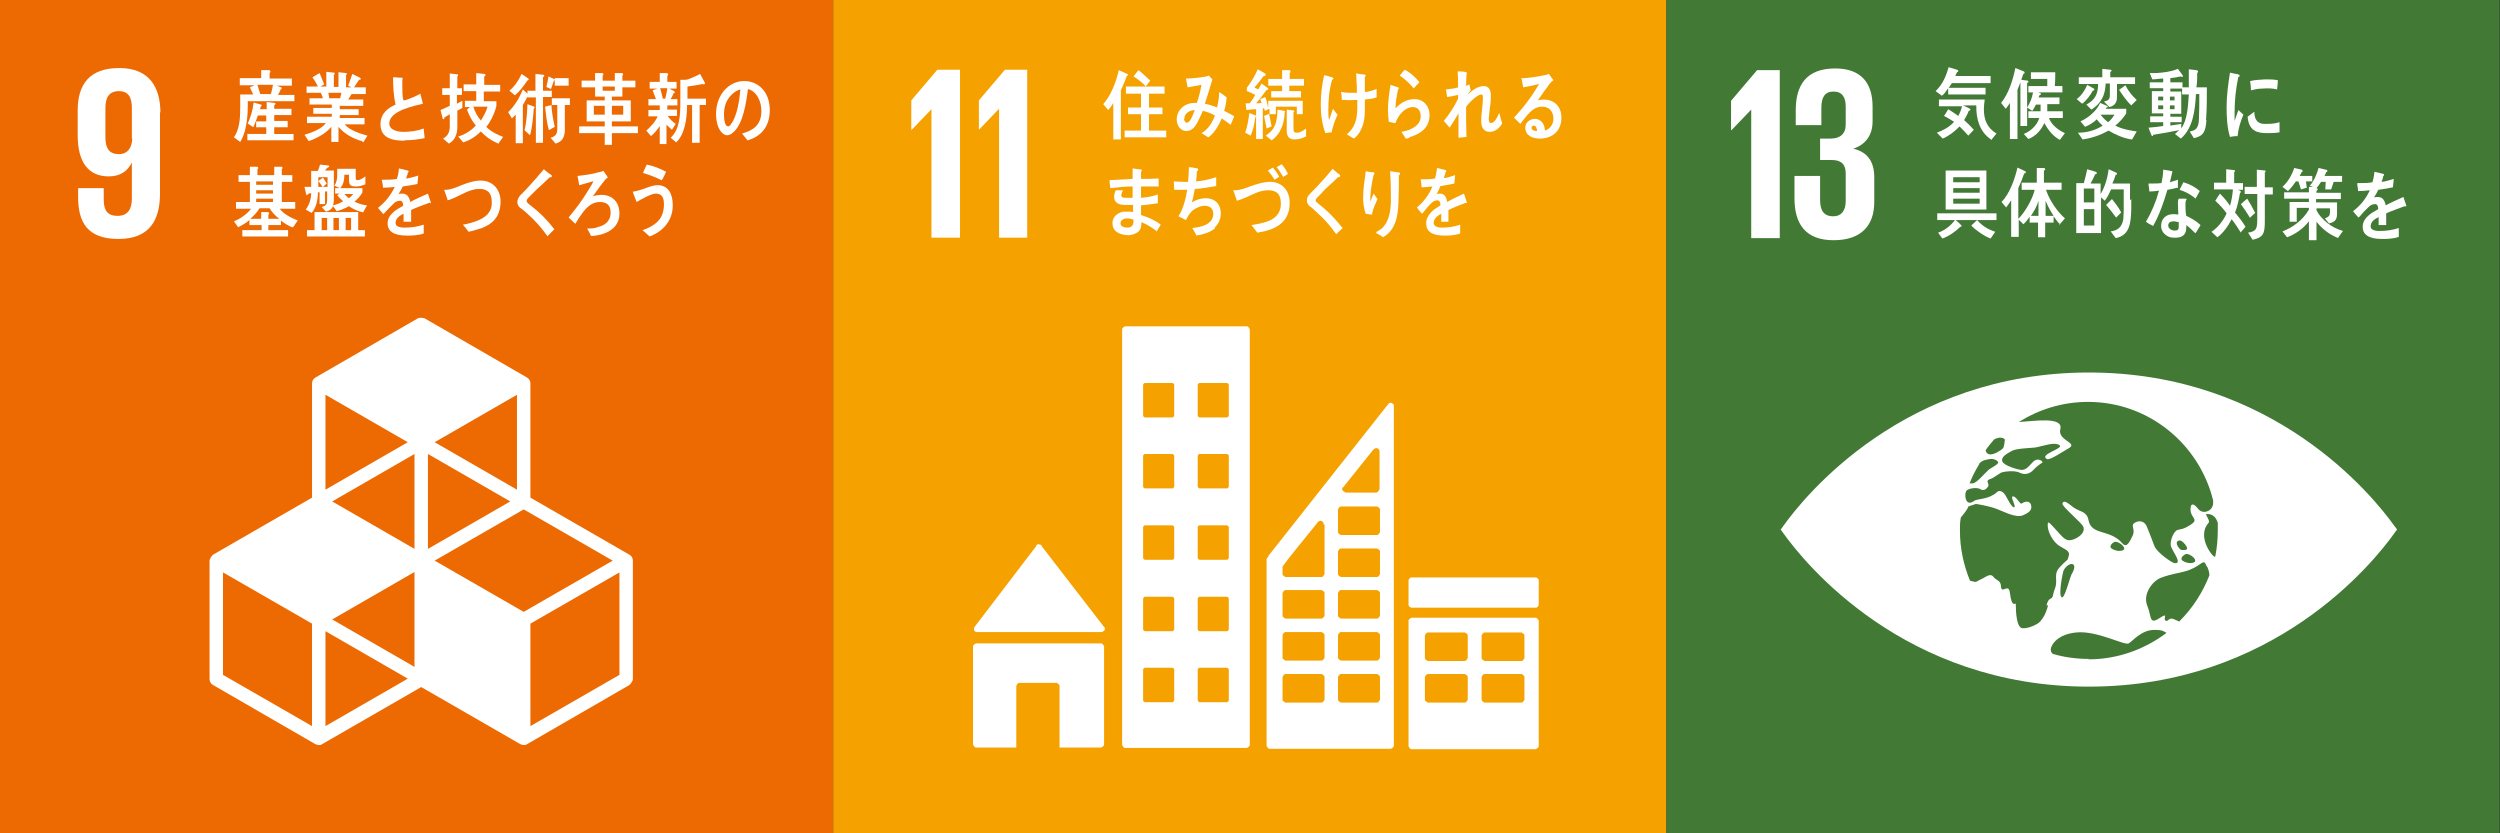
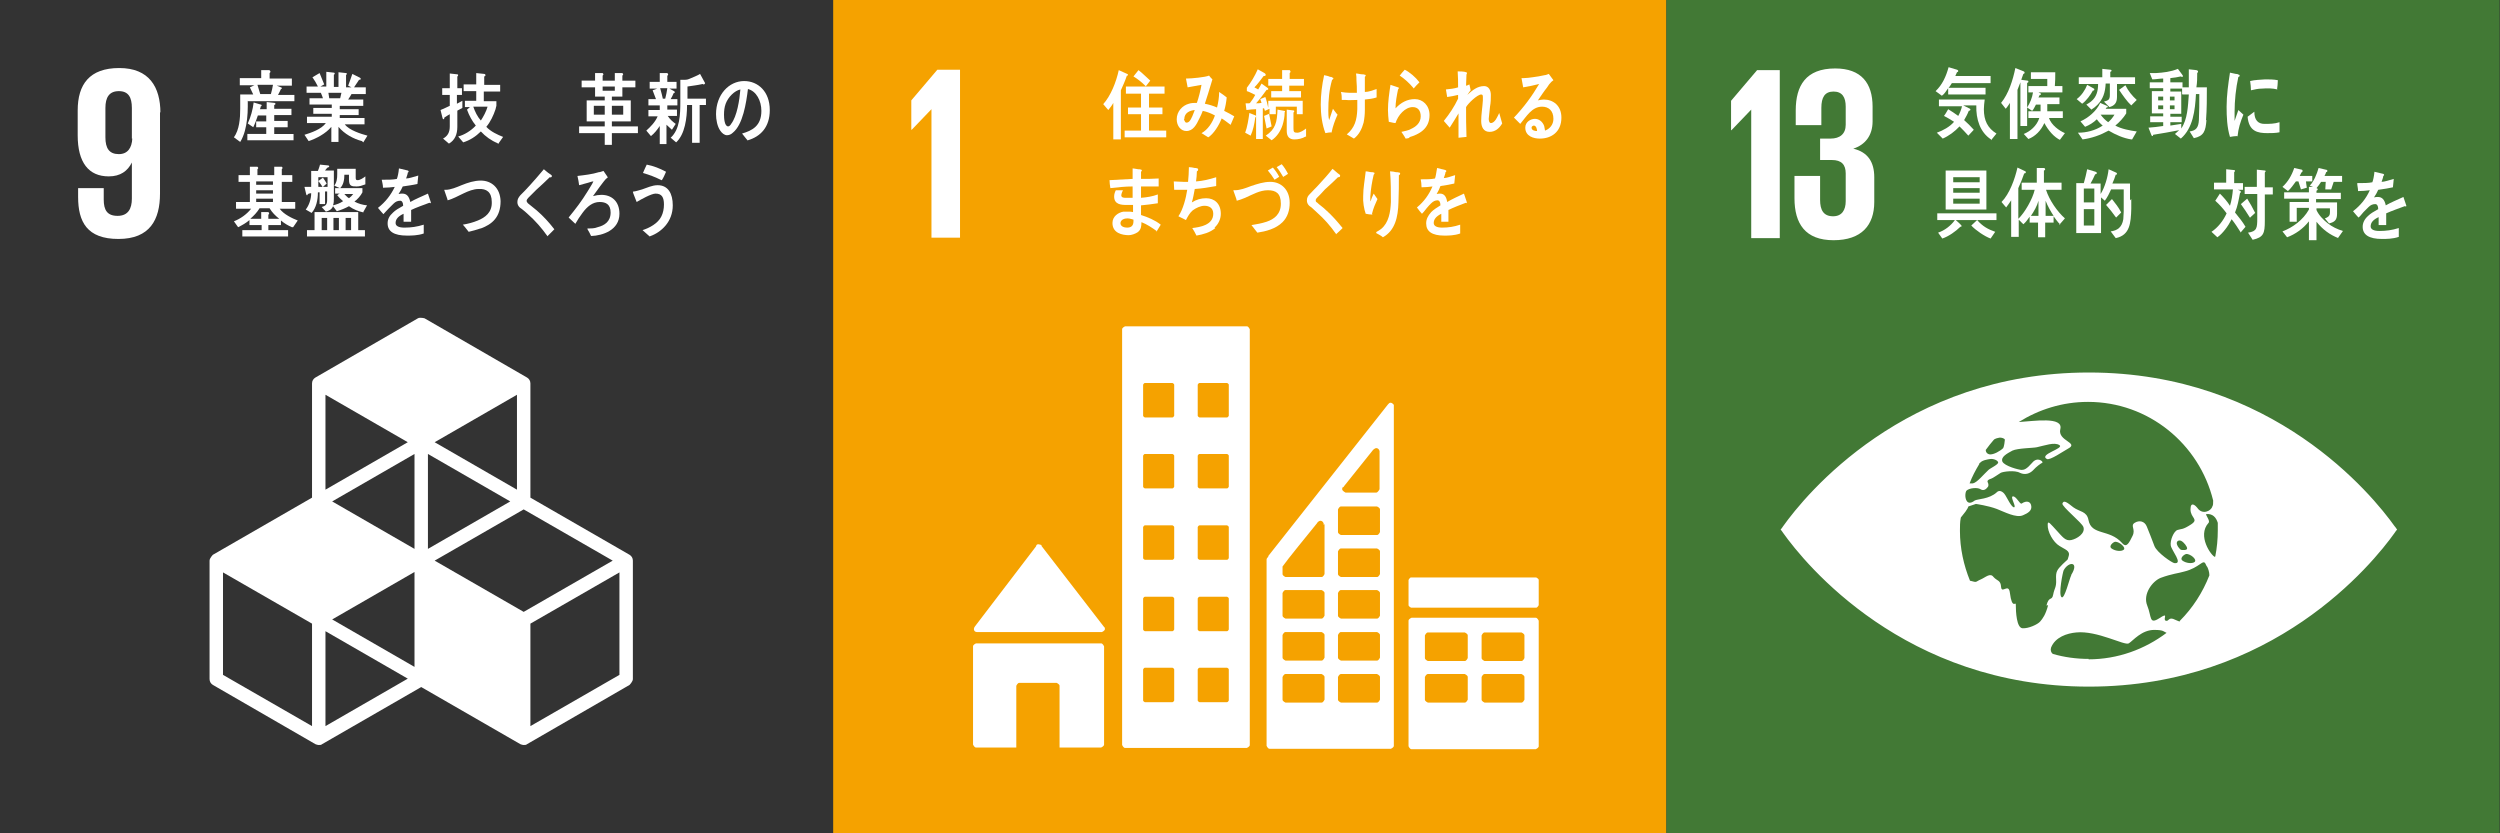
<svg xmlns="http://www.w3.org/2000/svg" id="_レイヤー_2" data-name="レイヤー 2" viewBox="0 0 59.53 19.84">
  <rect x="0" y="0" width="59.53" height="19.84" fill="#333333" stroke="none" />
  <defs>
    <style>
      .cls-1 {
        fill: #ed6a02;
      }

      .cls-2 {
        fill: #fff;
      }

      .cls-3 {
        fill: #f5a200;
      }

      .cls-4 {
        fill: #427935;
      }
    </style>
  </defs>
  <g id="_レイヤー_1-2" data-name="レイヤー 1">
-     <rect class="cls-1" width="19.84" height="19.84" />
    <g>
      <path class="cls-2" d="M14.75,16.07l-2.12,1.22v-2.44l2.12-1.22v2.44ZM7.75,17.29v-2.26l1.96,1.13-1.96,1.13ZM7.43,17.29l-2.12-1.22v-2.44l2.12,1.22v2.44ZM9.71,10.53l-1.96,1.13v-2.26l1.96,1.13ZM12.31,11.66l-1.96-1.13,1.96-1.13v2.26ZM10.35,13.35l2.12-1.22,2.12,1.22-2.12,1.22-2.12-1.22ZM9.87,13.07l-1.96-1.13,1.96-1.13v2.26ZM12.15,11.94l-1.96,1.13v-2.26l1.96,1.13ZM9.87,15.88l-1.96-1.13,1.96-1.13v2.26ZM14.99,13.21l-2.36-1.36v-2.72c0-.06-.03-.11-.08-.14l-2.44-1.41s-.11-.03-.16,0l-2.44,1.41c-.05.03-.08.08-.08.14v2.72l-2.36,1.36s-.08.08-.08.14v2.82c0,.06.03.11.08.14l2.44,1.41s.05.02.08.02.06,0,.08-.02l2.36-1.36,2.36,1.36s.05.02.08.02.06,0,.08-.02l2.44-1.41s.08-.08.08-.14v-2.82c0-.06-.03-.11-.08-.14" />
      <path class="cls-2" d="M3.15,3.3c-.01.22-.11.37-.32.37-.23,0-.32-.14-.32-.4v-.7c0-.25.09-.4.32-.4s.31.15.31.4v.73ZM3.82,2.69c0-.62-.27-1.07-.98-1.07s-.99.39-.99,1.01v.59c0,.65.26.98.74.98.28,0,.45-.13.55-.33h0v.86c0,.24-.09.41-.34.41s-.33-.14-.33-.39v-.27h-.61v.21c0,.59.21,1,.96,1s.99-.46.99-1.08v-1.95Z" />
      <path class="cls-2" d="M6.13,2.02c.02.06.05.17.07.23-.02.01-.06.02-.08-.01h.33c.02-.07.04-.15.05-.22h-.38ZM5.89,3.34v-.15h.45v-.16h-.24v-.14h.24v-.14h-.2c-.03.09-.07.2-.11.28l-.13-.09c.07-.15.12-.33.14-.5l.17.05s.02,0,.02.02c0,.02-.01.02-.02.02,0,.02-.01.04-.02.07h.16v-.17l.19.02s.02.01.02.02c0,.02-.02.03-.03.03v.09h.41v.15h-.41v.14h.32v.15h-.32v.16h.46v.15h-1.08ZM5.9,2.4s0,.09,0,.14c0,.19-.02.4-.07.58-.02.08-.07.2-.11.26l-.15-.11c.13-.18.15-.45.15-.68,0-.11,0-.23,0-.34h.31c-.03-.06-.05-.11-.08-.17l.11-.05h-.35v-.17h.51v-.19h.19s.03.01.03.04c0,.01-.01.02-.02.03v.13h.53v.17h-.36l.1.04s.02,0,.02.02-.01.02-.02.02c-.02.05-.05.1-.07.14h.39v.15h-1.1Z" />
      <path class="cls-2" d="M7.82,2.21l.02.13h.26s.02-.09.03-.13h-.31ZM8.62,3.36c-.2-.05-.42-.17-.56-.34v.36h-.17v-.36c-.13.16-.36.28-.54.34l-.1-.15c.16-.05.4-.13.51-.28h-.45v-.15h.59v-.07h-.44v-.14h.44v-.08h-.53v-.15h.32s-.03-.09-.05-.13h-.34v-.15h.27c-.04-.08-.08-.15-.13-.22l.17-.1c.04.09.07.18.11.27l-.09.05h.14v-.35l.18.02s.02,0,.02.02-.01.02-.02.03v.29h.11v-.35l.18.02s.02,0,.02.02c0,.01-.02.02-.02.03v.29h.13l-.08-.04c.03-.09.07-.18.1-.28l.18.09s.02.01.02.03c0,.02-.03.02-.04.02-.04.06-.08.12-.12.18h.28v.16h-.34s-.05.09-.08.13h.36v.15h-.56v.08h.45v.14h-.45v.07h.59v.15h-.47c.1.14.39.23.54.27l-.1.16Z" />
-       <path class="cls-2" d="M9.63,3.35c-.22,0-.57-.03-.57-.39,0-.26.18-.39.36-.47-.05-.21-.06-.43-.06-.65.05,0,.09,0,.14.01.02,0,.05,0,.07,0,0,0,.02,0,.02.02,0,0,0,.01-.01.02,0,.05,0,.11,0,.17,0,.07,0,.28.03.33,0,0,0,0,.01,0,.06,0,.33-.12.39-.16.02.08.04.16.06.24-.19.05-.8.16-.8.47,0,.17.23.2.33.2.17,0,.33-.02.49-.08,0,.08.02.15.02.23-.15.03-.31.05-.47.05" />
      <path class="cls-2" d="M11.27,2.54c.04.12.1.24.18.33.06-.09.13-.22.16-.33h-.33ZM11.85,3.41c-.15-.06-.29-.16-.4-.28-.12.12-.26.21-.42.26l-.12-.14c.15-.04.31-.14.42-.26-.09-.11-.16-.24-.21-.38l.07-.06h-.12v-.15h.27v-.23h-.3v-.16h.3v-.27l.19.02s.03,0,.03.03c0,.02-.02.03-.03.03v.2h.38v.16h-.39v.23h.3v.11s-.02.07-.02.08c-.05.15-.12.3-.22.42.1.11.27.19.4.24l-.12.17ZM10.89,2.63v.39c0,.18-.06.32-.2.4l-.14-.12c.11-.06.16-.15.16-.29v-.29s-.09.05-.13.08c0,.01,0,.04-.02.04,0,0-.01,0-.02-.02l-.05-.2c.08-.03.15-.07.22-.1v-.26h-.18v-.16h.18v-.35l.18.02s.02,0,.02.02c0,.01-.01.03-.02.03v.28h.11v.16h-.12v.21l.13-.07v.17s-.09.05-.13.07" />
-       <path class="cls-2" d="M13.45,2.49v.59c0,.19-.06.29-.22.34l-.12-.14c.11-.03.16-.08.16-.21v-.57h-.13v-.16h.43v.16h-.12ZM13.21,2.05v-.14s-.01.01-.02.01c-.02.07-.05.13-.07.2l-.11-.05c.02-.08.04-.17.05-.25l.15.07h0s0-.03,0-.03h.33v.18h-.33ZM13.07,3.1c-.05-.17-.07-.38-.09-.56l.15-.04c.01.17.04.35.08.52l-.14.08ZM12.71,2.58c-.01.16-.04.5-.09.64l-.13-.12c.05-.2.06-.42.07-.62l.16.06s.01.01.01.02c0,.01-.01.02-.02.03M12.55,1.93c-.09.13-.18.25-.29.34l-.13-.11c.12-.1.22-.24.29-.4l.16.11s.01.01.01.02c0,.02-.03.03-.04.03M12.93,2.32v1.08h-.17v-1.08h-.2v-.02c-.04.07-.07.14-.11.2v.91h-.17v-.68s-.06.06-.09.09l-.09-.15c.15-.14.27-.34.35-.54l.11.1v-.07h.19v-.4l.18.02s.03,0,.03.02c0,.02-.02.03-.03.04v.32h.21v.15h-.21Z" />
      <path class="cls-2" d="M14.84,2.52h-.27v.21h.27v-.21ZM14.64,2.06h-.29v.1h.29v-.1ZM14.4,2.52h-.26v.21h.26v-.21ZM14.57,3.17v.28h-.17v-.28h-.61v-.16h.61v-.12h-.43v-.5h.43v-.09h-.23v-.22h-.32v-.16h.32v-.18h.18s.02.02.02.03c0,.01-.02.03-.02.03v.12h.29v-.18h.18s.02.02.02.03c0,.01-.02.03-.02.03v.12h.31v.16h-.31v.22h-.25v.09h.45v.5h-.45v.12h.62v.16h-.62Z" />
      <path class="cls-2" d="M16.66,2.5v.9h-.18v-.9h-.12c0,.31-.05.7-.26.89l-.13-.11c.22-.2.23-.55.23-.86,0-.17,0-.34,0-.52h.11s.06,0,.1-.02c.07-.03.22-.09.26-.12l.12.22s-.01.03-.03.03c-.01,0-.02,0-.03-.01-.12.03-.24.04-.36.06v.29h.44v.15h-.15ZM15.72,2.1c.02.07.06.22.07.29-.03.02-.08-.06-.11-.04h.16c.02-.08.04-.17.05-.25h-.17ZM15.89,2.5v.11s.23,0,.23,0v.15h-.22c.05.08.12.14.19.19l-.09.14s-.09-.08-.13-.12v.46h-.16v-.43c-.06.09-.13.18-.21.24l-.11-.13c.1-.09.21-.2.27-.34h-.22v-.15h.27v-.11h-.27v-.15h.18c-.03-.07-.05-.14-.08-.21l.11-.04h-.18v-.16h.24v-.21h.18s.02.02.02.03c0,.02-.01.03-.02.03v.15h.22v.16h-.17l.11.06s.02.02.02.02c0,.02-.02.03-.03.03-.02.05-.04.09-.07.14h.16v.15h-.24Z" />
      <path class="cls-2" d="M17.28,2.47c-.03.08-.04.17-.04.26,0,.08.01.28.1.28.03,0,.06-.04.07-.06.14-.18.2-.57.22-.82-.14.03-.29.18-.35.34M17.81,3.35c-.05-.05-.09-.11-.14-.17.24-.07.46-.18.46-.54,0-.24-.12-.47-.32-.52-.04.33-.12.85-.36,1.04-.04.04-.09.06-.14.06-.06,0-.12-.05-.16-.11-.07-.1-.1-.26-.1-.39,0-.47.31-.79.67-.79.33,0,.61.25.61.69,0,.41-.22.63-.52.72" />
      <path class="cls-2" d="M6.5,4.73h-.4v.08h.4v-.08ZM6.5,4.53h-.4v.08h.4v-.08ZM6.5,4.32h-.4v.08h.4v-.08ZM6.41,4.96h-.23c-.06.1-.14.18-.22.25h.26v-.16h.17s.02.02.02.03c0,.01-.01.03-.02.03v.1h.26c-.09-.07-.17-.15-.23-.25M6.95,5.41c-.09-.04-.18-.09-.26-.16v.11h-.3v.12h.47v.15h-1.09v-.15h.46v-.12h-.29v-.12c-.08.07-.17.12-.27.17l-.1-.14c.15-.06.3-.16.41-.3h-.36v-.16h.33v-.48h-.27v-.16h.27v-.2h.18s.02.02.02.03-.01.02-.02.03v.14h.4v-.2h.18s.02.02.02.03-.02.02-.02.03v.14h.25v.16h-.25v.48h.32v.16h-.37c.09.13.3.23.43.28l-.11.16Z" />
      <path class="cls-2" d="M8.36,5.19h-.13v.29h.13v-.29ZM8.2,4.62s.07.08.11.1c.04-.03.07-.06.1-.1h-.22ZM8.07,5.19h-.13v.29h.13v-.29ZM7.79,5.19h-.13v.29h.13v-.29ZM7.58,4.31v.14h.1c-.03-.05-.07-.1-.1-.14M7.79,4.22h-.21v.09s.07-.05.11-.08c.03.04.06.09.09.14l-.09.08h.11v-.23ZM7.31,5.63v-.15h.18v-.43h1.04v.43h.16v.15h-1.38ZM8.66,5.06c-.13-.03-.24-.07-.35-.15-.09.05-.19.09-.29.12l-.09-.12c-.03.08-.1.11-.17.13l-.1-.11c.09-.03.13-.05.13-.17v-.2h-.05v.3h-.13v-.28h-.04c0,.18-.04.37-.15.49l-.14-.08c.08-.1.13-.25.13-.39-.03,0-.05.01-.08.02,0,.01-.01.03-.02.03-.01,0-.02-.02-.02-.03l-.04-.17c.05,0,.11,0,.16,0,0-.12,0-.25,0-.38h.16s.04-.1.05-.15l.2.02s.02.01.02.02c0,.02-.03.03-.04.03-.02.02-.04.04-.06.07h.21v.66c0,.06,0,.11-.02.17.08-.02.17-.05.24-.1-.05-.04-.1-.09-.14-.14.02-.02.04-.03.06-.04h-.11v-.13h.11l-.13-.06c.06-.08.07-.17.07-.27,0-.04,0-.09,0-.13h.44c0,.07,0,.14,0,.21,0,.05.01.06.05.06.05,0,.13-.05.18-.09v.19c-.08.03-.14.05-.21.05-.12,0-.18-.01-.18-.16,0-.04,0-.08,0-.12h-.11c0,.12-.02.24-.1.32h.53v.1c-.04.08-.12.17-.19.22.09.05.2.08.3.09l-.09.16Z" />
      <path class="cls-2" d="M10.24,4.83s-.02,0-.02,0c-.11.04-.33.12-.43.17v.28h-.18s0-.05,0-.09v-.1c-.13.06-.19.13-.19.22,0,.07.07.11.21.11.16,0,.3-.02.46-.07v.21c-.14.05-.3.05-.4.05-.31,0-.46-.1-.46-.29,0-.1.04-.18.13-.26.05-.05.13-.1.24-.16,0-.08-.03-.12-.07-.12-.06,0-.11.02-.16.07-.03.03-.07.07-.12.12-.06.06-.1.11-.12.13-.03-.03-.07-.08-.13-.15.18-.14.31-.31.4-.5-.08.01-.18.02-.28.02,0-.07-.02-.13-.03-.19.15,0,.27,0,.36-.02.02-.05.04-.14.05-.25l.21.05s.02.01.02.02c0,.01,0,.02-.02.03,0,.03-.02.08-.04.14.07,0,.18-.04.29-.07l-.02.2c-.09.02-.2.04-.35.06-.02.05-.06.12-.1.18.04-.01.07-.01.09-.01.1,0,.16.06.19.2.12-.07.27-.13.42-.2l.07.21s0,.02-.02.02" />
      <path class="cls-2" d="M11.44,5.44c-.09.03-.19.06-.28.08-.05-.06-.09-.12-.14-.17.12-.02.24-.05.36-.1.17-.07.34-.19.33-.44,0-.24-.13-.32-.31-.31-.25,0-.49.2-.74.27,0-.02-.08-.23-.08-.24,0-.02.02-.01.03-.01.12,0,.26-.06.38-.11.15-.06.3-.11.46-.11.25,0,.46.17.47.49,0,.38-.2.55-.47.65" />
      <path class="cls-2" d="M13.04,5.63c-.14-.2-.3-.38-.47-.53-.04-.04-.09-.08-.14-.12-.03-.02-.06-.04-.08-.07-.02-.03-.03-.06-.03-.1,0-.07.03-.11.07-.16.08-.08.15-.15.23-.24.11-.12.22-.25.33-.38.05.04.09.08.14.11.02.01.04.03.05.04,0,0,0,0,0,.02,0,.02-.03.03-.05.02-.1.1-.21.2-.32.3-.04.04-.09.09-.13.13-.02.02-.04.04-.06.06-.02.02-.04.05-.04.07s.01.04.03.06c.07.06.14.11.21.17.15.13.29.28.42.45-.05.05-.11.11-.16.16" />
      <path class="cls-2" d="M14.07,5.61c-.02-.05-.05-.1-.08-.15,0,0,0-.01,0-.02s0,0,.01,0c.08,0,.16,0,.23-.03.16-.04.31-.13.31-.35,0-.19-.11-.25-.26-.25-.17,0-.3.11-.41.26-.06.08-.12.17-.17.26-.05-.05-.11-.1-.16-.15.17-.21.31-.39.45-.62.04-.07.11-.17.14-.24-.04,0-.08.02-.12.03-.07.02-.15.04-.22.06-.01-.07-.02-.14-.04-.22.17-.02.35-.04.51-.09.04,0,.07-.02.11-.03.01.02.1.14.1.15,0,.02-.02.02-.03.03-.05.04-.27.35-.32.42.07-.02.14-.03.2-.03.24,0,.43.15.43.45,0,.39-.4.52-.67.53" />
      <path class="cls-2" d="M15.75,4.29c-.14-.07-.29-.13-.44-.17.03-.07.06-.14.09-.2.16.03.31.09.46.17-.03.07-.06.14-.1.2M15.48,5.64c-.06-.05-.12-.11-.18-.16.16-.05.37-.16.45-.33.04-.08.06-.18.06-.28,0-.17-.05-.26-.2-.26-.1,0-.35.14-.45.2-.01-.03-.09-.22-.09-.24,0-.01.02-.01.02-.01.04,0,.16-.04.2-.05.12-.04.24-.1.37-.1.25,0,.36.2.36.48,0,.39-.27.64-.55.74" />
    </g>
    <rect class="cls-3" x="19.84" width="19.84" height="19.84" />
    <g>
      <path class="cls-2" d="M23.26,15.05h2.98s.07-.03.07-.07c0-.02,0-.04-.02-.05h0s-1.49-1.93-1.49-1.93v-.02s-.05-.02-.07-.02c-.02,0-.03,0-.05.02h0s-.01.03-.01.03l-1.45,1.9-.02.03s-.01.03-.01.04c0,.04.03.07.07.07" />
      <path class="cls-2" d="M26.23,15.32h-2.99s-.07.03-.07.07v2.34s.03.07.07.07h.96v-1.47s.03-.07.07-.07h.89s.07.03.07.07v1.47h.99s.07-.03.07-.07v-2.34s-.03-.07-.07-.07" />
      <path class="cls-2" d="M36.3,15.67s-.03.07-.07.07h-.88s-.07-.03-.07-.07v-.54s.03-.07.07-.07h.88s.07.03.07.07v.54ZM36.3,16.66s-.03.07-.07.07h-.88s-.07-.03-.07-.07v-.54s.03-.07.07-.07h.88s.07.03.07.07v.54ZM34.95,15.67s-.03.07-.07.07h-.88s-.07-.03-.07-.07v-.54s.03-.07.07-.07h.88s.07.03.07.07v.54ZM34.95,16.66s-.03.07-.07.07h-.88s-.07-.03-.07-.07v-.54s.03-.07.07-.07h.88s.07.03.07.07v.54ZM36.57,14.71h-2.96s-.07.03-.07.07v2.99s.03.07.07.07h2.96s.07-.03.07-.07v-2.99s-.03-.07-.07-.07" />
      <path class="cls-2" d="M29.26,9.9s-.02.04-.04.04h-.66s-.04-.02-.04-.04v-.74s.02-.04.04-.04h.66s.04.02.04.04v.74ZM29.26,11.59s-.02.04-.04.04h-.66s-.04-.02-.04-.04v-.74s.02-.04.04-.04h.66s.04.02.04.04v.74ZM29.26,13.29s-.02.04-.04.04h-.66s-.04-.02-.04-.04v-.74s.02-.04.04-.04h.66s.04.02.04.04v.74ZM29.26,14.99s-.02.04-.04.04h-.66s-.04-.02-.04-.04v-.74s.02-.04.04-.04h.66s.04.02.04.04v.74ZM29.26,16.68s-.02.04-.04.04h-.66s-.04-.02-.04-.04v-.74s.02-.04.04-.04h.66s.04.02.04.04v.74ZM27.96,9.9s-.02.04-.04.04h-.66s-.04-.02-.04-.04v-.74s.02-.04.04-.04h.66s.04.02.04.04v.74ZM27.96,11.59s-.02.04-.04.04h-.66s-.04-.02-.04-.04v-.74s.02-.04.04-.04h.66s.04.02.04.04v.74ZM27.96,13.29s-.02.04-.04.04h-.66s-.04-.02-.04-.04v-.74s.02-.04.04-.04h.66s.04.02.04.04v.74ZM27.96,14.99s-.02.04-.04.04h-.66s-.04-.02-.04-.04v-.74s.02-.04.04-.04h.66s.04.02.04.04v.74ZM27.96,16.68s-.02.04-.04.04h-.66s-.04-.02-.04-.04v-.74s.02-.04.04-.04h.66s.04.02.04.04v.74ZM29.69,7.77h-2.9s-.07.03-.07.07v9.9s.03.07.07.07h2.9s.07-.03.07-.07V7.84s-.03-.07-.07-.07" />
      <path class="cls-2" d="M33.6,13.75h2.98s.06.03.06.06v.6s-.03.06-.06.06h-2.98s-.06-.03-.06-.06v-.6s.03-.06.06-.06Z" />
      <path class="cls-2" d="M32.86,12.67s-.03.07-.07.07h-.86s-.07-.03-.07-.07v-.54s.03-.07.07-.07h.86s.07.03.07.07v.54ZM32.86,13.67s-.03.07-.07.07h-.86s-.07-.03-.07-.07v-.54s.03-.07.07-.07h.86s.07.03.07.07v.54ZM32.86,14.66s-.03.07-.07.07h-.86s-.07-.03-.07-.07v-.54s.03-.07.07-.07h.86s.07.03.07.07v.54ZM32.86,15.66s-.03.07-.07.07h-.86s-.07-.03-.07-.07v-.54s.03-.07.07-.07h.86s.07.03.07.07v.54ZM32.86,16.66s-.03.07-.07.07h-.86s-.07-.03-.07-.07v-.54s.03-.07.07-.07h.86s.07.03.07.07v.54ZM31.54,12.48v1.19s-.03.07-.07.07h-.86s-.07-.03-.07-.07v-.14h0s0-.02,0-.03c0,0,0,0,0,0,0,0,0,0,0,0,0,0,0,0,0-.01.11-.16.61-.77.82-1.03l.02-.03s.04-.03.06-.03c.04,0,.07.03.08.07v.03ZM31.54,14.66s-.03.07-.07.07h-.86s-.07-.03-.07-.07v-.54s.03-.07.07-.07h.86s.07.03.07.07v.54ZM31.54,15.66s-.03.07-.07.07h-.86s-.07-.03-.07-.07v-.54s.03-.07.07-.07h.86s.07.03.07.07v.54ZM31.54,16.66s-.03.07-.07.07h-.86s-.07-.03-.07-.07v-.54s.03-.07.07-.07h.86s.07.03.07.07v.54ZM31.99,11.6l.02-.03c.2-.25.52-.65.68-.85l.02-.02s.04-.03.06-.03c.04,0,.07.03.08.07v.91s-.04.08-.08.08h-.73s-.08-.04-.08-.08c0-.02,0-.04.02-.05M33.19,9.64s-.04-.05-.07-.05c-.02,0-.03,0-.04.01,0,0,0,0,0,0l-.03.03-2.85,3.61v.02s-.04.03-.04.06h0v4.44s.03.07.07.07h2.89s.07-.03.07-.07v-8.09s0-.02,0-.03" />
    </g>
    <polygon class="cls-2" points="21.7 2.39 21.7 3.09 21.71 3.09 22.18 2.6 22.18 2.6 22.18 5.66 22.86 5.66 22.86 1.66 22.32 1.66 21.7 2.39" />
-     <polygon class="cls-2" points="23.31 2.39 23.31 3.09 23.31 3.09 23.78 2.6 23.79 2.6 23.79 5.66 24.46 5.66 24.46 1.66 23.93 1.66 23.31 2.39" />
    <g>
      <path class="cls-2" d="M27.28,2.05c-.09-.09-.19-.17-.29-.23l.12-.15c.05.04.1.08.15.13.04.04.09.08.13.12l-.11.14ZM26.78,3.27v-.16h.39v-.39h-.31v-.16h.31v-.33h-.36v-.17h.92v.17h-.37v.33h.32v.16h-.32v.39h.41v.16h-.99ZM26.83,1.81c-.04.12-.09.23-.14.34v1.17h-.18v-.87c-.03.06-.08.12-.12.17l-.12-.14c.18-.2.31-.53.37-.81l.2.09s.02.01.02.02c0,.02-.03.03-.04.03" />
      <path class="cls-2" d="M28.19,2.83s.02.09.06.09c.03,0,.05-.01.07-.03.05-.05.1-.19.13-.27-.11.01-.25.06-.25.22M29.3,2.97c-.07-.05-.14-.11-.21-.15-.06.16-.19.37-.32.45l-.16-.1c.15-.08.26-.25.32-.42-.09-.05-.19-.09-.29-.11-.02.06-.05.12-.08.18-.07.15-.15.3-.31.3-.13,0-.23-.12-.23-.28,0-.19.14-.33.29-.37.06-.02.13-.02.19-.02.04-.11.09-.31.11-.43l-.33.06-.04-.21h.02c.11,0,.44-.03.53-.07.02.03.05.06.08.09-.03.11-.07.22-.1.33-.03.08-.05.17-.08.25.1.02.2.05.29.09.03-.12.05-.24.05-.37.06.04.12.08.18.13-.01.11-.03.22-.06.32.08.04.16.08.24.13-.03.07-.06.14-.09.21" />
      <path class="cls-2" d="M31.09,3.25c-.08.05-.18.07-.27.07-.11,0-.18-.06-.18-.2v-.51l.16.02s.02,0,.02.02c0,.01-.01.02-.02.03v.37c0,.09.01.11.09.11.07,0,.16-.06.21-.1v.2ZM30.7,2.04v.13h.28v.15h-.71v-.15h.26v-.13h-.33v-.16h.33v-.21h.18s.02.02.02.04c0,.01-.01.02-.02.03v.14h.34v.16h-.34ZM30.59,2.68c0,.1-.02.2-.05.3-.05.15-.14.28-.26.36l-.14-.11c.23-.15.27-.32.28-.62l.16.03s.02,0,.02.02c0,.01-.01.02-.02.02M30.16,3.06c-.02-.1-.04-.2-.06-.3l.12-.05c.02.1.04.2.06.3l-.12.05ZM30.88,2.72v-.18h-.5v.18h-.15v-.13l-.11.05s-.01-.04-.02-.06h-.03v.73h-.16v-.71c-.07,0-.15.01-.23.02l-.02-.16s.05,0,.08,0c.02,0,.03-.01.04-.03.04-.05.08-.11.11-.17-.07-.03-.13-.07-.2-.09v-.08c.1-.13.19-.28.26-.44l.16.09s.03.02.03.04c0,.03-.03.03-.05.03-.07.09-.14.19-.22.27.03.02.06.03.09.05.03-.05.06-.1.08-.14l.14.1s.02.01.02.03c0,.02-.02.02-.04.02-.08.11-.16.22-.25.32.04,0,.09,0,.13-.01-.01-.03-.02-.06-.03-.09l.12-.05c.03.08.05.17.07.26v-.17h.82v.32h-.17ZM29.89,2.8c-.02.15-.05.3-.11.43l-.13-.07c.05-.13.08-.32.1-.47l.15.06s.01.01.01.02c0,.01-.01.02-.02.03" />
      <path class="cls-2" d="M32.5,2.38c0,.08,0,.16,0,.24,0,.1-.01.2-.03.3-.04.15-.11.29-.23.38-.06-.03-.11-.07-.17-.1.19-.16.24-.34.25-.6,0-.07,0-.15,0-.22-.1,0-.19.01-.28,0-.03,0-.06,0-.09,0,0-.06,0-.13-.02-.19.07.01.14.02.2.02.06,0,.12,0,.18,0,0-.1,0-.2-.01-.3,0-.05,0-.11-.01-.16.05,0,.1.02.15.02.02,0,.04,0,.06.01.01,0,.02,0,.02.02,0,.01-.01.02-.02.03,0,.12,0,.24,0,.36.09,0,.19-.04.28-.07,0,.07,0,.14,0,.2-.09.03-.18.04-.28.05M31.72,3.15c-.05,0-.11.01-.16.02-.08-.21-.11-.45-.11-.68,0-.24.03-.47.08-.7.05.01.1.02.14.04.02,0,.04,0,.06.02.01,0,.02,0,.02.02,0,.01-.02.03-.03.03-.07.24-.09.48-.09.73,0,.07,0,.16.02.23.03-.09.06-.18.09-.27.04.05.07.1.11.14-.06.13-.11.27-.14.41" />
      <path class="cls-2" d="M33.66,2.1c-.1-.12-.21-.22-.33-.3.04-.05.08-.1.12-.14.12.06.26.18.35.3-.05.05-.1.1-.14.15M33.57,3.28s-.06.02-.1.02c-.01-.03-.1-.16-.1-.16,0,0,0,0,0,0,.08-.02.16-.03.23-.07.11-.05.23-.14.23-.3,0-.14-.07-.22-.19-.22-.18,0-.35.19-.41.38-.05,0-.1-.02-.16-.03-.01-.09-.02-.19-.02-.28,0-.2.03-.4.06-.6l.18.06s.02,0,.02.02c0,.01-.02.03-.02.03-.03.15-.06.3-.06.45.13-.14.28-.22.46-.22.19,0,.35.15.35.38,0,.33-.25.46-.49.53" />
      <path class="cls-2" d="M35.47,3.14c-.14,0-.2-.11-.2-.26s.03-.32.04-.49c0-.02,0-.05,0-.07,0-.04,0-.07-.04-.07-.09,0-.31.21-.36.3,0,.23,0,.47.01.71l-.19.02c0-.19,0-.39,0-.58-.07.12-.14.23-.21.34-.05-.05-.09-.11-.14-.16.13-.16.25-.34.34-.53v-.09c-.09.02-.17.04-.26.05-.01-.06-.02-.12-.03-.18.1-.01.2-.02.29-.05,0-.13,0-.25-.01-.38.04,0,.16,0,.2.02.01,0,.02,0,.02.03,0,0,0,.02-.01.02,0,.09-.01.18-.01.27.03,0,.05-.02.08-.03.01.05.02.09.03.14-.03.03-.05.07-.08.11h0c.12-.11.24-.21.4-.21.11,0,.16.1.16.21,0,.09,0,.18-.02.28-.01.1-.02.2-.03.29h0s0,.1.05.1c.1,0,.16-.16.2-.24.02.08.05.17.07.25-.07.12-.17.2-.3.2" />
      <path class="cls-2" d="M36.52,2.99s-.05.01-.05.05c0,.07.09.08.13.08,0-.05-.02-.13-.08-.13M36.66,3.3c-.13,0-.34-.05-.34-.26,0-.14.13-.21.23-.21.09,0,.18.06.22.17.01.03.01.07.02.11.11-.04.2-.14.2-.28,0-.2-.12-.29-.27-.29-.24,0-.37.23-.52.41-.05-.05-.1-.1-.15-.15.23-.24.43-.51.6-.8-.12.03-.25.06-.38.08l-.04-.22s.03,0,.05,0c.07,0,.14-.01.21-.02.1-.01.19-.03.29-.05.03,0,.07-.02.1-.03.04.05.07.1.11.15-.02.01-.03.03-.05.04-.04.04-.07.08-.1.13-.08.1-.15.21-.22.31.05-.01.1-.02.14-.02.22,0,.42.14.42.43,0,.35-.25.5-.51.5" />
      <path class="cls-2" d="M26.99,5.23s-.09-.03-.14-.03c-.06,0-.16.02-.17.11,0,.09.1.11.16.11.09,0,.15-.04.15-.15,0-.01,0-.03,0-.04M27.54,5.5c-.11-.08-.23-.16-.36-.21,0,.1-.01.18-.09.24-.06.04-.15.07-.21.07-.16,0-.39-.05-.39-.29,0-.16.14-.25.26-.27.04,0,.08,0,.12,0,.04,0,.07,0,.11.01,0-.06,0-.12,0-.17-.05,0-.1,0-.16,0-.12,0-.29-.01-.29-.2,0-.06.02-.11.04-.15h.17s-.04.08-.04.12c0,.06.07.06.1.06.06,0,.11,0,.17,0,0-.09,0-.18,0-.27-.18,0-.35.02-.53.04-.01-.07-.02-.13-.02-.19.18-.01.37-.02.55-.03,0-.06,0-.11,0-.17v-.08s.09.01.13.02c.02,0,.05,0,.07.01,0,0,.02,0,.02.02,0,.01-.01.02-.02.03,0,.06,0,.11,0,.17.14,0,.28,0,.42-.01v.19c-.14,0-.28,0-.42,0,0,.09,0,.18,0,.27.13-.01.27-.03.4-.08v.21c-.14.02-.27.04-.4.05,0,.07,0,.15,0,.23.16.05.33.12.47.23-.04.06-.07.12-.11.18" />
      <path class="cls-2" d="M28.94,5.43c-.13.11-.29.15-.45.18-.03-.06-.06-.12-.1-.18.18-.02.5-.07.5-.34,0-.14-.1-.19-.21-.19-.09,0-.2.05-.28.11-.07.06-.12.15-.16.23l-.18-.09c.11-.16.18-.43.21-.63-.06,0-.12,0-.18,0h-.13c0-.07-.01-.13-.01-.2.08,0,.15.01.23.01.04,0,.08,0,.11,0,.01-.11.02-.23.02-.35.05,0,.09.01.14.02.02,0,.04,0,.06.01.01,0,.02.01.02.03s-.01.03-.03.04c0,.08-.01.16-.02.24.16-.01.32-.05.48-.1v.21c-.17.03-.34.06-.51.07-.02.11-.04.22-.07.32.11-.07.22-.1.34-.1.2,0,.35.13.35.37,0,.13-.06.25-.15.33" />
      <path class="cls-2" d="M30.56,4.22c-.05-.08-.1-.17-.16-.24l.12-.07c.06.07.11.15.15.23l-.11.07ZM30.35,4.28c-.05-.08-.1-.15-.16-.22l.12-.07c.06.07.11.14.15.22l-.11.07ZM30.54,5.29c-.16.16-.4.22-.6.25-.05-.06-.09-.12-.14-.18.12-.02.24-.04.36-.08.18-.06.34-.18.34-.43s-.12-.32-.31-.32c-.19,0-.36.1-.54.18-.07.03-.13.05-.2.07,0-.03-.08-.23-.08-.24,0-.02.02-.01.03-.01.13,0,.26-.05.39-.1.15-.05.3-.1.46-.1.25,0,.46.18.46.5,0,.18-.05.34-.17.46" />
      <path class="cls-2" d="M31.82,5.58c-.14-.2-.29-.37-.46-.52-.04-.04-.09-.08-.13-.12-.03-.02-.06-.04-.08-.07-.02-.03-.03-.06-.03-.1,0-.07.03-.11.07-.15.07-.08.15-.15.22-.23.11-.12.22-.24.32-.37.04.04.09.07.13.11.02.01.04.03.05.04,0,0,0,0,0,.02,0,.03-.03.03-.05.03-.1.1-.2.19-.31.29-.04.04-.08.09-.12.13-.02.02-.04.04-.06.06-.02.02-.04.04-.04.07,0,.03.01.04.03.05.06.06.14.11.2.17.15.13.28.28.41.44-.05.05-.1.1-.16.15" />
      <path class="cls-2" d="M33.31,4.17c0,.21,0,.43-.01.65-.01.35-.08.67-.37.83-.04-.04-.11-.07-.16-.1,0,0,0,0,0-.01,0,0,0-.01.01-.02.04-.02.07-.04.11-.07.18-.15.22-.4.23-.64,0-.24,0-.49-.02-.73.05,0,.1.01.14.02.02,0,.05,0,.08.01,0,0,.02,0,.02.02,0,.02-.01.03-.02.04M32.68,5.11c-.05,0-.11-.01-.16-.02-.04-.11-.07-.29-.06-.42,0-.2.04-.39.06-.59.05,0,.1.02.14.02.02,0,.04,0,.06.01,0,0,.01,0,.01.02,0,.01-.01.02-.02.03-.04.17-.07.35-.08.52,0,.04,0,.07,0,.11,0,0,0,.01,0,.01,0,0,0-.01.01-.02.02-.06.04-.11.07-.17l.09.13c-.05.11-.1.22-.13.35" />
      <path class="cls-2" d="M34.92,4.83s-.02,0-.02,0c-.11.04-.31.12-.41.17v.28h-.17s0-.05,0-.09v-.1c-.12.06-.18.13-.18.22,0,.07.07.11.2.11.15,0,.28-.02.43-.07v.21c-.14.05-.28.05-.38.05-.29,0-.43-.1-.43-.29,0-.1.04-.18.12-.27.05-.05.12-.1.22-.16,0-.08-.03-.12-.07-.12-.05,0-.1.02-.15.07-.03.03-.07.07-.11.12-.05.07-.09.11-.11.13-.03-.03-.07-.08-.12-.15.17-.14.29-.31.37-.5-.08.01-.17.02-.26.02,0-.07-.01-.14-.02-.19.14,0,.25,0,.34-.02.02-.05.03-.14.05-.25l.2.05s.02.01.02.02,0,.02-.02.03c0,.03-.02.08-.04.14.07,0,.17-.04.27-.07l-.02.2c-.08.02-.19.04-.33.06-.02.06-.05.12-.09.19.04-.01.07-.01.08-.01.09,0,.15.06.17.2.12-.07.25-.13.4-.2l.07.21s0,.02-.02.02" />
    </g>
    <rect class="cls-4" x="39.68" y="0" width="19.84" height="19.84" />
    <path class="cls-2" d="M52.74,13.26c-.08-.02-.43-.5-.15-.81.05-.05-.09-.2-.05-.21.15-.01.23.08.27.21,0,.06,0,.12,0,.18,0,.21-.02.42-.06.62M51.9,14.8s-.06-.02-.1-.04c-.17-.09-.15.05-.23.02-.08-.03.09-.22-.15-.06-.25.16-.18-.03-.29-.3-.11-.27.12-.58.32-.66.27-.1.43-.11.56-.15.37-.09.45-.31.51-.18.01.02.02.05.04.07.02.04.05.12.05.2-.16.41-.4.78-.7,1.08M49.74,15.69c-.3,0-.59-.04-.86-.12-.04-.03-.06-.09-.04-.15.1-.25.38-.34.6-.36.5-.05,1.15.32,1.25.26.1-.06.31-.33.62-.32.21,0,.21.04.28.07-.52.39-1.16.63-1.86.63M49.32,13.7c-.04.07-.16.58-.23.52-.08-.06.03-.6.05-.64.12-.22.38-.21.18.11M50.57,13.09c-.06.05-.21.03-.29-.03-.08-.06.05-.16.09-.16.1,0,.26.14.2.19M51.93,13.09s-.06-.04-.09-.12c-.03-.08.04-.12.1-.09.06.03.14.13.14.18s-.12.04-.16.03M52.06,13.19c.1,0,.26.13.2.19-.06.05-.21.03-.29-.03-.08-.06.05-.16.1-.16M48.77,14.41c-.06.23-.13.32-.19.39-.06.07-.28.17-.42.16-.14-.01-.16-.38-.16-.57,0-.07-.09.13-.14-.27-.03-.25-.19.03-.21-.14-.01-.17-.09-.14-.18-.24-.08-.11-.19.01-.31.06-.12.05-.07.08-.24.03,0,0,0,0-.01,0-.15-.37-.24-.77-.24-1.19,0-.1,0-.21.02-.31,0-.01.01-.02.02-.03.16-.19.16-.24.16-.24l.18-.06s.29.04.5.12c.18.07.46.22.62.15.12-.05.21-.11.2-.21-.01-.12-.11-.15-.23-.07-.04.03-.13-.18-.21-.17-.07.01.09.25.03.26-.06.01-.18-.25-.21-.29-.02-.04-.12-.15-.2-.07-.18.17-.47.16-.53.2-.18.14-.23-.04-.22-.15,0-.03.01-.05.02-.08.06-.07.27-.09.34-.04.08.05.14-.01.17-.05.03-.03.02-.08,0-.12-.02-.04.04-.07.08-.08.04-.01.18-.11.23-.14.05-.03.34-.07.46,0,.13.06.24.01.31-.06.08-.09.18-.16.22-.18.04-.02-.11-.16-.24,0-.13.15-.19.17-.25.17s-.41-.09-.46-.2c-.04-.11.11-.19.24-.26.13-.06.49-.06.58-.08.19-.04.42-.13.54-.05.12.08-.5.22-.3.33.07.04.4-.19.51-.25.26-.14-.26-.18-.19-.46.08-.31-.64-.19-.99-.17.48-.3,1.04-.48,1.65-.48,1.44,0,2.65,1,2.98,2.35,0,.07,0,.11-.02.14-.03.11-.24.21-.36.03-.03-.04-.16-.17-.16.04,0,.21.21.23.01.36-.2.13-.23.1-.32.13-.09.03-.18.25-.16.37s.3.44.09.42c-.05,0-.42-.25-.48-.41-.06-.17-.13-.33-.18-.46-.05-.13-.18-.16-.29-.09s.03.15-.05.31c-.08.16-.14.3-.25.17-.3-.34-.73-.17-.8-.55-.04-.21-.21-.19-.36-.3-.15-.12-.23-.18-.26-.09-.02.07.47.46.5.56.05.15-.15.28-.29.31-.14.03-.21-.08-.35-.23-.14-.15-.21-.25-.21-.14-.01.17.13.42.28.51.12.08.26.11.22.24-.04.13,0,.05-.14.19s-.17.18-.16.37c.01.19-.04.2-.07.36s-.1.02-.16.26M47.13,11.04s.01-.02.02-.02c.05-.06.17-.08.24-.09.08-.01.18.03.19.08.01.05-.19.14-.23.18-.11.1-.27.3-.37.32-.03,0-.06,0-.08,0,.06-.16.14-.31.23-.46M47.28,10.72c.04-.06.17-.22.19-.24.03-.04.1-.05.15-.06.05,0,.11.02.12.05,0,.03-.02.17-.04.2-.07.07-.23.16-.32.15-.07-.01-.1-.07-.09-.09M57.02,12.53c-.52-.73-2.89-3.66-7.28-3.66s-6.76,2.93-7.28,3.66c-.02.03-.04.06-.06.08.02.02.04.05.06.08.52.73,2.89,3.66,7.28,3.66s6.76-2.93,7.28-3.66c.02-.03.04-.06.06-.08-.02-.02-.03-.05-.06-.08" />
    <polygon class="cls-2" points="42.38 1.67 42.38 5.67 41.7 5.67 41.7 2.61 41.7 2.61 41.23 3.1 41.22 3.1 41.22 2.4 41.84 1.67 42.38 1.67" />
    <g>
      <path class="cls-2" d="M44.59,2.54v.35c0,.34-.18.56-.46.65.34.08.5.31.5.68v.59c0,.55-.3.91-.97.91s-.93-.39-.93-1v-.53h.61v.57c0,.24.08.39.31.39.21,0,.3-.15.3-.36v-.66c0-.21-.1-.32-.33-.32h-.28v-.51h.25c.22,0,.36-.11.36-.33v-.43c0-.22-.08-.36-.29-.36s-.29.14-.29.39v.41h-.61v-.35c0-.59.24-1,.94-1,.62,0,.89.35.89.91" />
      <path class="cls-2" d="M47.41,3.32c-.26-.17-.36-.48-.35-.81h-.31s.14.07.14.07c0,0,.03.01.03.03,0,.02-.03.03-.04.03-.03.08-.07.15-.11.22.08.07.16.15.23.23l-.13.14c-.07-.08-.14-.15-.21-.22-.11.12-.26.23-.4.29l-.14-.14c.14-.05.31-.14.41-.26-.08-.05-.16-.1-.24-.14.04-.05.07-.11.1-.16.08.05.16.1.24.16.04-.07.07-.15.09-.23h-.55s0-.16,0-.16c.36,0,.73,0,1.09,0-.01.08-.02.16-.02.23,0,.27.09.45.3.58l-.13.16ZM46.47,1.99s-.04.07-.07.1h.88s0,.16,0,.16h-.89v-.15c-.05.07-.09.14-.15.18l-.15-.11c.16-.15.25-.35.31-.57l.2.06s.03.01.03.03c0,.02-.02.03-.03.03-.01.03-.03.06-.04.09h.84v.17h-.92Z" />
      <path class="cls-2" d="M49.07,3.34c-.16-.07-.3-.24-.39-.41-.08.18-.22.32-.38.38l-.11-.12c.15-.06.31-.19.37-.38h-.26v-.16h.29s0-.08,0-.12v-.04h-.11c-.03.05-.05.11-.09.15l-.12-.08c.07-.11.12-.23.14-.36h-.11v-.15h.45v-.17s-.39,0-.39,0v-.16h.58c0,.11,0,.22-.01.33h.18v.15h-.57l.06.03s0,0,0,.01c0,.02-.02.02-.03.02l-.03.06h.5v.16h-.29c0,.05,0,.11,0,.17h.37v.16h-.33c.06.17.24.3.38.36l-.12.16ZM48.27,1.97v1.03h-.16v-1.04c-.02.06-.05.12-.07.18v1.17h-.18v-.86s-.06.1-.1.14l-.11-.14c.18-.22.28-.54.34-.83l.2.08s.02.01.02.03c0,.02-.02.03-.03.03l-.05.14.15.02s.02,0,.02.02c0,.02-.01.03-.02.03" />
      <path class="cls-2" d="M50.75,2.51c-.1-.09-.21-.25-.29-.37l.15-.11c.07.14.16.25.27.35l-.14.14ZM50.02,2.73c.05.07.11.13.18.18.05-.04.11-.11.15-.18h-.33ZM50.41,1.99c0,.11,0,.21,0,.32,0,.15-.07.21-.18.24l-.13-.13c.09-.03.14-.03.14-.16v-.27h-.1c-.01.21-.06.37-.2.51-.04.04-.09.08-.14.11l-.12-.12s.09-.05.12-.08c.12-.1.16-.24.16-.41h-.46v-.16h.56v-.2l.19.02s.03,0,.03.02c0,.02-.02.03-.03.03v.13h.59v.16h-.43ZM50.75,3.32c-.19-.03-.37-.11-.54-.21-.2.11-.4.18-.62.21l-.11-.16c.2,0,.41-.05.59-.17-.05-.04-.1-.09-.14-.15-.08.08-.18.14-.28.18l-.11-.13c.18-.08.38-.24.47-.44l.16.07s.02,0,.02.02c0,.02-.02.02-.03.02l-.02.03h.49v.11c-.06.1-.17.22-.26.29.14.08.36.12.51.14l-.11.19ZM49.84,2.15c-.06.11-.16.25-.26.32l-.13-.11c.11-.08.2-.21.25-.34l.16.09s.01,0,.01.02c0,.02-.02.03-.03.03" />
      <path class="cls-2" d="M51.96,2.24v-.13h-.28v.07h.26v.53h-.26v.07h.27v.13h-.27v.08c.09-.01.17-.03.26-.04v.11c.15-.22.16-.53.18-.81h-.15ZM51.78,2.51h-.11v.09h.11v-.09ZM51.78,2.3h-.11v.09h.11v-.09ZM51.51,2.51h-.12v.09h.12v-.09ZM51.51,2.3h-.12v.09h.12v-.09ZM52.54,2.86c-.02.26-.06.38-.3.43l-.1-.16c.15-.02.21-.09.22-.27.01-.21.01-.41.01-.62h-.08c-.02.39-.07.81-.36,1.06l-.14-.11s.07-.06.1-.09c-.21.04-.42.08-.62.11,0,.01,0,.03-.02.03,0,0-.01,0-.02-.02l-.07-.18c.12-.01.23-.02.35-.04v-.09h-.31v-.14h.31v-.07h-.27v-.53h.27v-.07h-.32v-.14h.32v-.09c-.09,0-.17.02-.26.02l-.06-.15s.1,0,.15,0c.17-.01.35-.03.52-.1.01.02.12.15.12.17,0,.02-.01.02-.02.02s-.02,0-.03-.01c-.08.02-.16.03-.25.04v.1h.29v.12h.15c0-.15,0-.29,0-.43l.18.02s.04.01.04.03c0,.02-.01.03-.02.04,0,.11,0,.23-.02.34h.25c0,.26,0,.52-.02.78" />
      <path class="cls-2" d="M47.14,4.73h-.63v.12h.63v-.12ZM47.14,4.48h-.63v.11h.63v-.11ZM47.14,4.22h-.63v.12h.63v-.12ZM46.33,4.06h.97v.93h-.97v-.93ZM47.08,5.24c.13.15.26.22.43.28l-.11.16c-.14-.05-.36-.2-.46-.31l.14-.13h-.51s.14.12.14.14c0,.02-.02.02-.03.02-.11.11-.28.23-.43.28l-.1-.14c.15-.05.3-.16.4-.3h-.42v-.16h1.41v.16h-.45Z" />
      <path class="cls-2" d="M48.71,4.78v.36h.19c-.07-.11-.14-.23-.19-.36M48.36,5.14h.18v-.36c-.03.12-.11.26-.18.36M49.06,5.35c-.06-.06-.11-.13-.16-.2v.15h-.2v.35h-.17v-.35h-.2v-.14c-.05.07-.09.13-.15.18l-.11-.11v.41h-.18v-.87c-.04.06-.08.12-.12.17l-.11-.13c.19-.19.32-.55.38-.82l.19.09s.01.01.01.02c0,.02-.02.03-.04.03-.04.12-.09.24-.14.35v.73c.15-.14.34-.47.39-.69h-.31v-.17h.36v-.35h.18s.02.02.02.03c0,.02-.02.03-.03.03v.29h.42v.17h-.37c.08.25.27.52.45.68l-.14.16Z" />
      <path class="cls-2" d="M50.38,5.17c-.07-.1-.15-.2-.23-.29l.14-.14c.08.1.16.2.22.32l-.12.12ZM49.87,4.98h-.25v.39h.25v-.39ZM49.87,4.49h-.25v.33h.25v-.33ZM50.75,4.74c0,.08,0,.16,0,.23-.01.34-.03.63-.37.7l-.12-.16c.16-.02.27-.1.3-.29,0-.06.01-.12.01-.18,0-.04,0-.08,0-.12,0-.14,0-.27,0-.41h-.3c-.04.09-.09.19-.15.27l-.09-.08v.85h-.59v-1.19h.18c.03-.11.06-.22.08-.33l.2.06s.03.01.03.03c0,.02-.02.03-.04.03-.03.07-.07.15-.11.22h.24v.25c.1-.16.17-.4.19-.59l.18.08s.02.01.02.03c0,.02-.02.02-.03.02-.02.07-.05.14-.08.21h.42v.4Z" />
-       <path class="cls-2" d="M52.28,4.73c-.11-.1-.25-.17-.38-.21l.09-.18c.14.04.28.11.39.21l-.1.18ZM51.87,5.29s-.07-.02-.11-.02c-.06,0-.13.02-.13.1s.09.12.15.12.1-.01.1-.09c0-.04,0-.08,0-.12M52.27,5.55c-.07-.07-.14-.14-.21-.19,0,.02,0,.04,0,.06,0,.19-.12.24-.26.24-.05,0-.1,0-.15-.02-.1-.04-.19-.13-.19-.26,0-.18.13-.28.28-.28.04,0,.09,0,.13.01,0-.09-.01-.17-.01-.26,0-.04,0-.08.02-.12h.14s.05,0,.05.01c0,0,0,0,0,0-.02.03-.03.07-.03.11,0,.1,0,.19.02.29.11.05.25.13.34.22-.04.06-.07.12-.11.18M51.84,4.47c-.08.02-.15.04-.23.05-.08.28-.2.62-.34.86-.06-.03-.12-.06-.17-.1.13-.22.24-.48.31-.74-.08.01-.15.02-.23.02,0-.06-.02-.13-.02-.19.03,0,.06,0,.09,0,.07,0,.15,0,.22-.01.02-.1.04-.21.04-.32.07.01.15.02.22.04-.02.08-.04.17-.06.26.07-.02.13-.04.19-.06,0,.06,0,.13,0,.2" />
      <path class="cls-2" d="M53.93,4.62v.64c0,.3-.03.39-.29.45l-.11-.17c.21-.03.22-.11.22-.34v-.58h-.3v-.17h.29v-.41l.19.02s.02,0,.02.02c0,.01-.02.02-.02.03v.35h.19v.17h-.19ZM53.58,5.19c-.07-.11-.14-.22-.22-.33l.15-.13c.07.11.13.22.19.34l-.12.11ZM53.36,5.54c-.07-.11-.14-.22-.22-.32-.08.16-.21.34-.34.43l-.14-.13c.15-.1.28-.26.36-.44-.08-.11-.17-.21-.27-.3l.11-.17c.09.09.17.18.24.29.04-.13.06-.26.07-.39h-.45v-.16h.29v-.32l.19.02s.02,0,.02.02c0,.01-.01.02-.02.03v.26h.21v.16h-.12s.07.02.07.05c0,.01,0,.02-.02.02-.03.16-.06.33-.12.47.09.11.18.22.25.34l-.12.14Z" />
      <path class="cls-2" d="M54.91,4.32s.01.1.02.15c-.05.01-.09.03-.14.04-.02-.06-.04-.13-.06-.19h-.06c-.06.08-.12.17-.19.23l-.13-.1c.13-.12.22-.27.28-.45l.18.04s.02.01.02.03c0,.02-.02.03-.03.04-.01.03-.03.05-.04.08h.3v.13h-.15ZM55.68,5.67c-.2-.08-.37-.2-.52-.39v.44h-.18v-.45c-.14.18-.33.31-.52.38l-.11-.14c.24-.09.49-.27.63-.52v-.04h-.29v.33h-.17v-.47h.46v-.08h-.59v-.15h.59v-.13h.1s-.08-.03-.08-.03c.1-.1.17-.28.21-.42l.17.04s.04,0,.04.03c0,.02-.02.03-.03.03-.01.03-.02.06-.04.09h.42v.14h-.2c-.02.06-.04.12-.06.18h-.14s.01-.18.01-.18h-.11c-.03.05-.07.1-.11.15.01,0,.03.01.03.03,0,.01-.02.03-.03.03v.05h.58v.15h-.59v.08h.5v.27c0,.16-.07.2-.19.23l-.1-.12c.14-.05.12-.1.12-.24h-.32v.04c.05.12.17.24.26.31.11.09.24.15.37.19l-.12.17Z" />
      <path class="cls-2" d="M57.28,4.91s-.02,0-.02,0c-.11.04-.33.12-.44.17v.28h-.18s0-.05,0-.09v-.1c-.13.06-.19.13-.19.22,0,.07.07.11.21.11.16,0,.3-.02.46-.07v.21c-.14.05-.3.05-.4.05-.31,0-.46-.1-.46-.29,0-.09.04-.18.13-.26.05-.05.13-.1.24-.16,0-.08-.03-.12-.07-.12-.06,0-.11.02-.16.07-.03.03-.07.07-.12.12-.06.07-.09.11-.12.13-.03-.03-.07-.08-.13-.15.18-.14.31-.3.4-.5-.08.01-.18.02-.28.02,0-.07-.02-.13-.02-.19.15,0,.27,0,.36-.02.02-.05.04-.14.05-.25l.21.05s.02.01.02.02c0,.01,0,.02-.02.03,0,.03-.02.08-.04.14.07,0,.18-.04.29-.07l-.02.2c-.09.02-.2.04-.35.06-.02.05-.06.12-.1.18.04-.01.07-.01.09-.01.1,0,.16.06.19.2.12-.07.27-.13.42-.2l.07.21s0,.02-.02.02" />
      <path class="cls-2" d="M54.23,2.13c-.12-.03-.24-.03-.37-.02-.09,0-.17.02-.26.04,0-.07-.01-.15-.02-.22.12-.03.24-.03.36-.04.1,0,.2,0,.3.02,0,.08-.01.15-.02.23M54.28,3.15c-.09.02-.2.02-.29.02-.23,0-.44-.04-.47-.39.05-.04.11-.08.16-.12,0,.2.09.29.24.29.12,0,.24,0,.36-.04,0,.08,0,.16,0,.25M53.27,3.24c-.06,0-.11.01-.17.02-.07-.23-.08-.48-.08-.72,0-.27.04-.55.08-.81l.14.03s.05,0,.07.02c.01,0,.02,0,.02.02,0,.02-.01.03-.03.03-.06.27-.09.57-.09.84,0,.07,0,.14,0,.21.03-.09.06-.17.09-.26.04.04.08.07.12.11-.07.17-.12.32-.14.52" />
    </g>
  </g>
</svg>